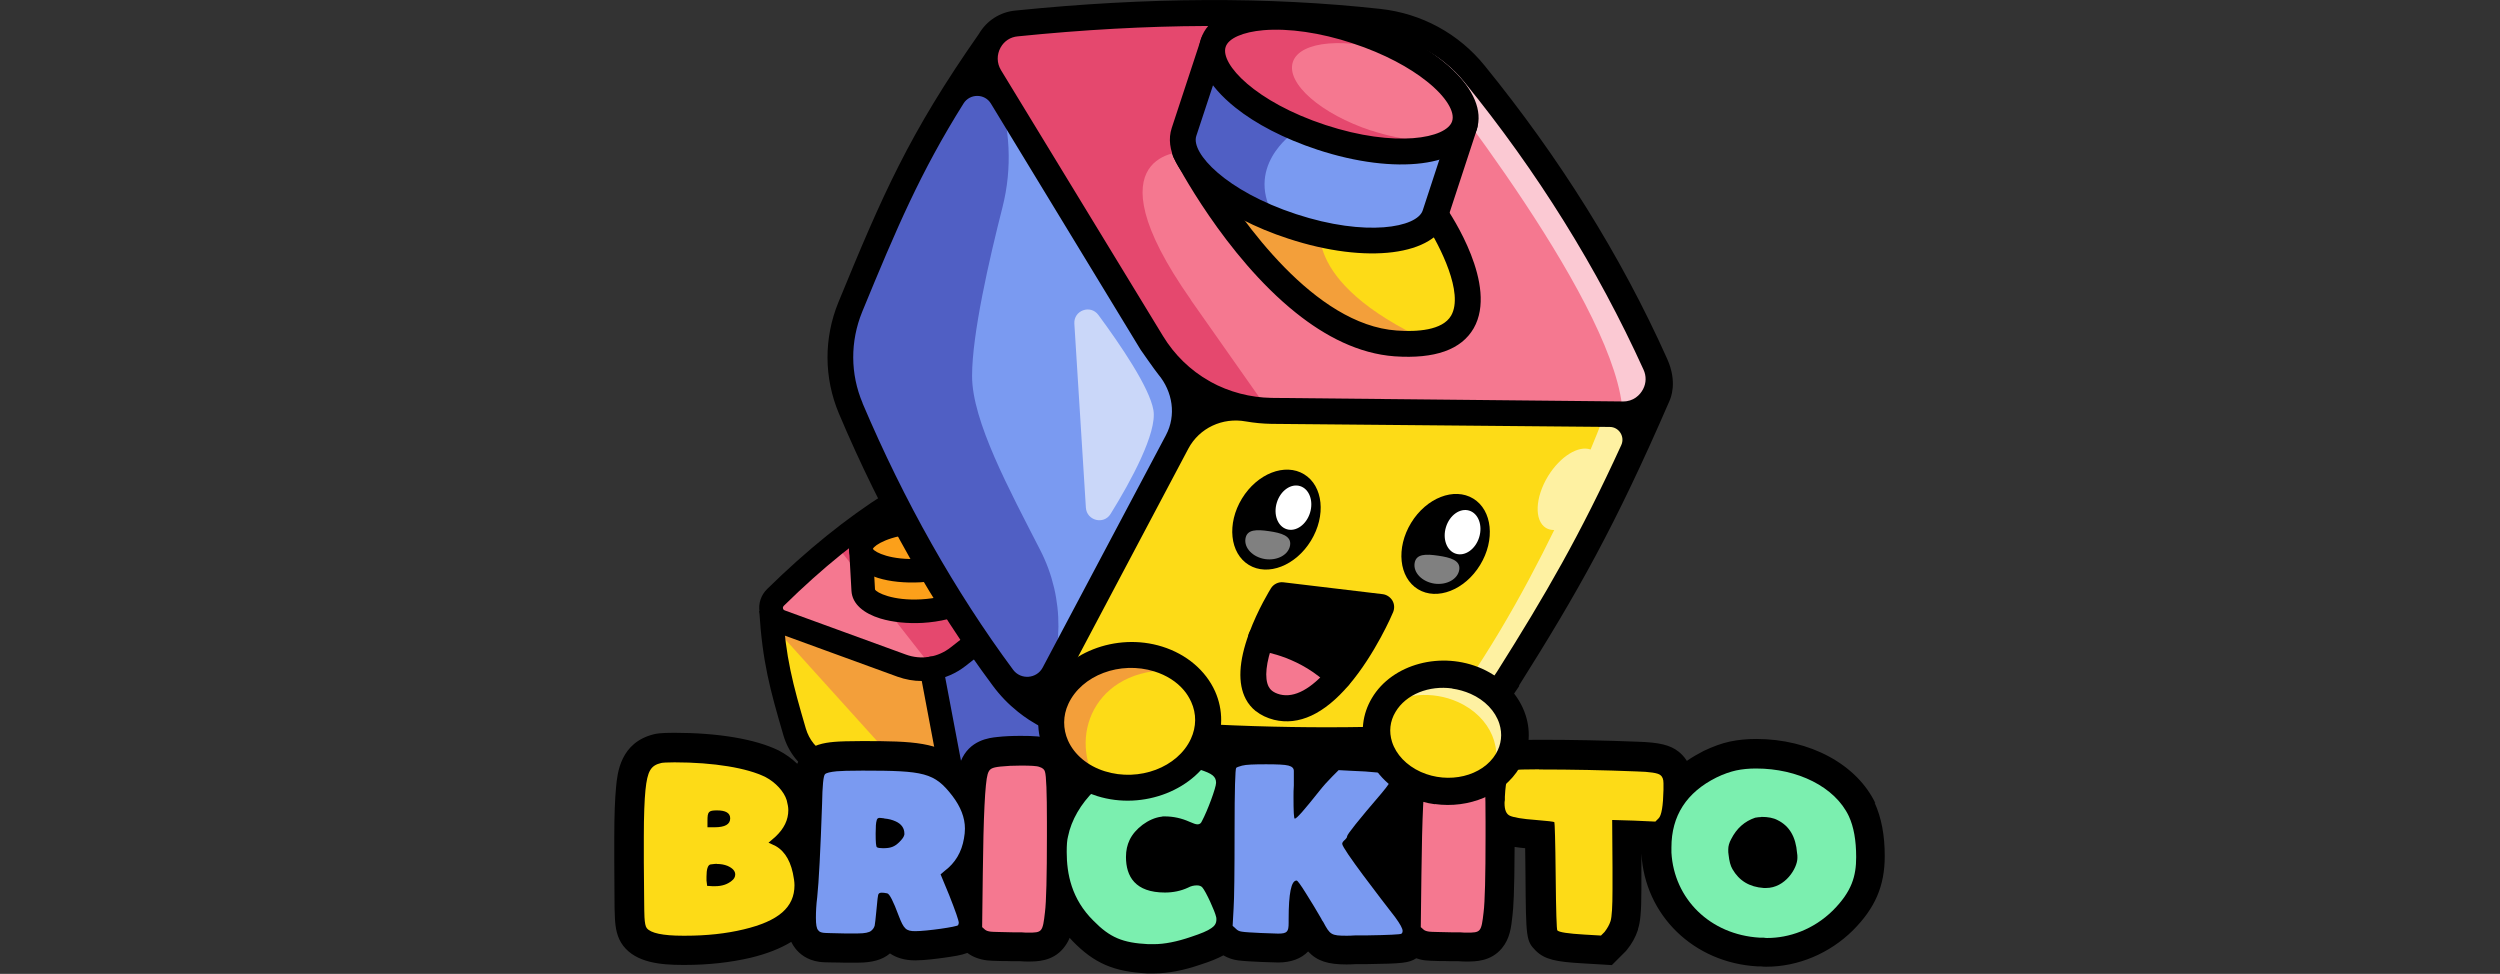
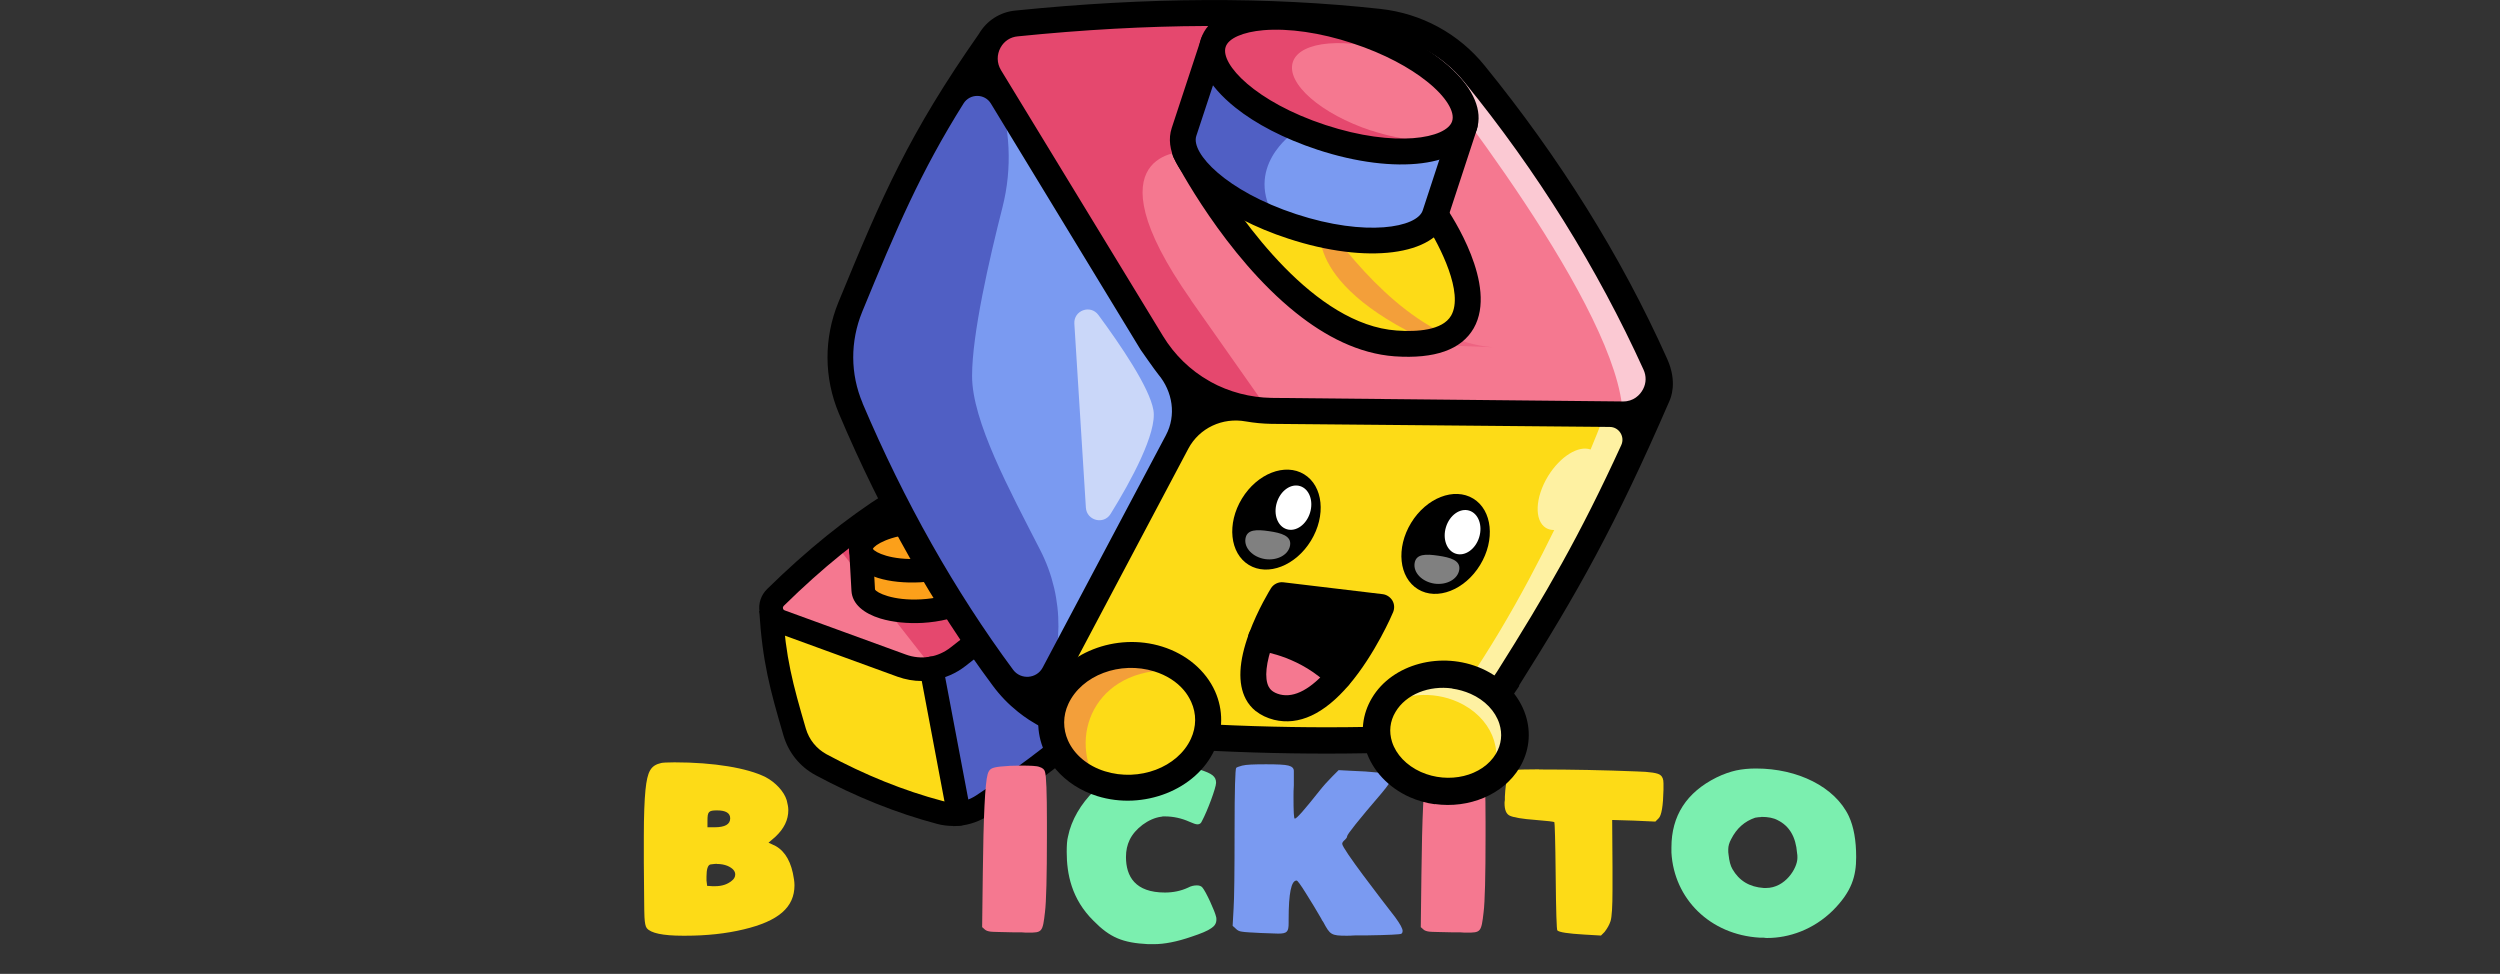
<svg xmlns="http://www.w3.org/2000/svg" id="Vrstva_1" version="1.1" viewBox="0 0 154 59.99">
  <rect x="0" y="0" width="154" height="59.99" fill="#333333" stroke="none" />
  <defs>
    <style>
      .st0 {
        fill: #fddb17;
      }

      .st1 {
        fill: #7a9af1;
      }

      .st2 {
        fill: #f57890;
      }

      .st3 {
        fill: #7befaf;
      }

      .st4 {
        opacity: .4;
      }

      .st4, .st5 {
        fill: #e5486e;
      }

      .st6 {
        opacity: .5;
      }

      .st6, .st7, .st8 {
        fill: #fff;
      }

      .st7 {
        opacity: .6;
      }

      .st9 {
        fill: #fca01a;
      }

      .st10 {
        fill: #505fc4;
      }
    </style>
  </defs>
  <g>
    <g>
      <path class="st2" d="M57.37,41.18c-.6.1-1.23.04-1.82-.17l-7.46-2.72c-.33-.12-.53-.4-.58-.71-.05-.27.03-.57.26-.79,2.24-2.19,4.61-4.17,7.19-5.8.81-.51,1.79-.69,2.73-.48,2.92.63,5.66,1.6,8.22,2.91.26.13.42.36.48.62.07.32-.03.68-.32.9l-7.05,5.52c-.49.38-1.05.62-1.64.72Z" />
      <path class="st5" d="M57.45,41.16c.56-.11,1.1-.34,1.56-.7l7.05-5.52c.29-.23.4-.58.32-.9-.05-.25-.22-.48-.48-.62-2.56-1.3-5.3-2.27-8.22-2.91-.94-.2-1.92-.03-2.73.48-1.21.77-2.37,1.61-3.5,2.51l5.99,7.65Z" />
      <g>
        <g>
          <path class="st9" d="M60.24,35.95c.05.83-1.49,1.59-3.44,1.7s-3.57-.47-3.62-1.29l-.14-2.51,7.06-.41.14,2.51Z" />
          <path d="M54.23,38.1c-1.01-.31-1.73-.88-1.78-1.7l-.14-2.51c-.02-.4.28-.75.68-.77l7.06-.41c.4-.02.75.28.77.68l.14,2.51c.08,1.46-2.01,2.35-4.13,2.47-.91.05-1.84-.04-2.6-.27ZM53.8,34.53l.1,1.78c.08.19,1.09.71,2.85.61,1.76-.1,2.7-.73,2.76-.95l-.1-1.76-5.61.32Z" />
        </g>
        <g>
          <ellipse class="st9" cx="56.57" cy="33.65" rx="3.54" ry="1.5" transform="translate(-1.84 3.3) rotate(-3.29)" />
          <path d="M54.08,35.6c-.07-.02-.13-.04-.2-.07-1.32-.47-1.55-1.23-1.58-1.64-.02-.41.12-1.19,1.38-1.81.74-.36,1.71-.6,2.75-.66,2.12-.12,4.3.52,4.39,1.98h0c.08,1.46-2.01,2.35-4.13,2.47-.95.05-1.87-.04-2.61-.27ZM53.77,33.81c.13.22,1.13.71,2.84.61,1.71-.1,2.65-.69,2.75-.93-.13-.22-1.14-.71-2.84-.61-1.71.1-2.65.69-2.75.93ZM59.37,33.5h0s0,0,0,0Z" />
        </g>
      </g>
      <path class="st0" d="M57.37,41.18l1.69,8.96c-.38.04-.78,0-1.16-.09-2.47-.65-4.91-1.64-7.32-2.94-.79-.43-1.37-1.15-1.62-2.01-.85-2.89-1.27-4.48-1.46-7.51.05.31.25.59.58.71l7.46,2.72c.59.22,1.22.27,1.82.17Z" />
-       <path class="st4" d="M59.06,50.14l-1.69-8.96c-.6.1-1.23.04-1.82-.17l-7.46-2.72c-.33-.12-.53-.4-.58-.71.02.33.04.63.07.93l10.43,11.55c.35.08.7.1,1.05.07Z" />
      <path class="st1" d="M66.46,34.02c.87,3.19,1.19,5.05,1.52,8,.12,1.09-.31,2.17-1.14,2.88-1.95,1.67-4.06,3.23-6.28,4.7-.45.3-.97.48-1.5.53l-1.69-8.96c.59-.1,1.16-.34,1.64-.72l7.05-5.52c.29-.23.4-.58.32-.9h.07Z" />
      <path class="st10" d="M66.46,34.02c.87,3.19,1.19,5.05,1.52,8,.12,1.09-.31,2.17-1.14,2.88-1.95,1.67-4.06,3.23-6.28,4.7-.45.3-.97.48-1.5.53l-1.69-8.96c.59-.1,1.16-.34,1.64-.72l7.05-5.52c.29-.23.4-.58.32-.9h.07Z" />
    </g>
    <g>
      <path d="M56.79,41.95c-.51,0-1.01-.09-1.49-.26l-7.46-2.72c-.56-.2-.96-.69-1.05-1.27-.09-.52.09-1.05.47-1.42,2.46-2.41,4.85-4.34,7.31-5.9.98-.62,2.15-.83,3.28-.58,2.96.64,5.78,1.64,8.4,2.97.44.22.76.63.86,1.11.14.62-.09,1.24-.59,1.63l-7.05,5.52c-.58.45-1.26.75-1.98.86-.23.04-.46.06-.7.06ZM56.91,31.15c-.55,0-1.09.16-1.56.46-2.37,1.5-4.69,3.37-7.07,5.71-.04.04-.06.09-.05.14,0,.05.03.11.11.14l7.46,2.72c.46.17.97.22,1.45.14.48-.08.93-.28,1.31-.58l7.05-5.52c.08-.06.07-.13.06-.17,0,0,0,0,0,0,0-.04-.03-.09-.1-.12-2.51-1.27-5.21-2.23-8.05-2.84-.21-.05-.42-.07-.63-.07Z" />
      <path d="M58.74,50.88c-.35,0-.69-.04-1.02-.13-2.49-.66-5.01-1.67-7.48-3-.97-.52-1.67-1.39-1.98-2.45-.84-2.87-1.29-4.52-1.49-7.67l.72-.06.72-.08s0,.03,0,.04c.19,3,.62,4.58,1.43,7.35.2.68.65,1.24,1.27,1.58,2.37,1.28,4.77,2.25,7.15,2.88.29.08.6.1.9.07.42-.04.82-.18,1.17-.41,2.32-1.53,4.35-3.05,6.2-4.64.66-.56.99-1.4.89-2.25-.31-2.79-.6-4.59-1.5-7.89-.11-.39.12-.79.51-.89.39-.11.79.12.89.51.92,3.38,1.23,5.31,1.54,8.11.15,1.33-.37,2.64-1.39,3.52-1.9,1.63-3.98,3.19-6.35,4.75-.55.36-1.18.59-1.84.65-.13.01-.26.02-.39.02Z" />
      <path d="M59.06,50.86c-.34,0-.65-.24-.71-.59l-1.69-8.96s0-.03,0-.04c-.06-.4.22-.77.62-.82.4-.06.77.22.82.62h0s1.69,8.93,1.69,8.93c.07.39-.18.78-.58.85-.05,0-.09.01-.14.01Z" />
    </g>
  </g>
-   <path d="M115.53,49.49c-1.15-2.41-4.04-3.97-7.35-3.97-.56,0-1.1.05-1.62.16-.51.11-1.03.3-1.62.58-.37.19-.71.39-1.03.61-.16-.26-.36-.45-.51-.57-.52-.41-1.2-.57-2.51-.61-2-.08-4.05-.12-6.08-.12-1.51,0-1.7.05-1.88.09l-.15.04-.14.06c-.09.04-.18.09-.26.13-.21-.16-.46-.29-.73-.38-.42-.15-.92-.18-1.74-.18-.53,0-1.01.02-1.45.07-.37.04-1.2.13-1.8.78-.45-.31-.98-.4-1.76-.43-.35-.04-.89-.08-1.61-.1l-1.54-.08-.65.65c-.29-.39-.72-.68-1.25-.82-.39-.11-.87-.14-1.86-.14-1.06,0-1.54.04-1.94.14-.29.08-.68.19-1.03.47-.23-.1-.43-.16-.57-.2-1.03-.32-2.05-.48-3.1-.48-.44,0-.87.04-1.36.13h-.07c-1.37.31-2.68,1.06-3.72,2.07-.03-.18-.06-.31-.09-.41-.21-.69-.75-1.22-1.49-1.47-.42-.15-.92-.18-1.74-.18-.53,0-1.01.02-1.45.07-.48.05-1.72.18-2.25,1.5-1.35-1.18-2.89-1.25-6.05-1.25-.78,0-1.42.02-1.75.05-.66.06-1.33.19-1.84.7-.19.19-.33.4-.43.65-.33-.32-.72-.6-1.14-.82-1.43-.7-3.72-1.09-6.44-1.09-.88,0-1.12.06-1.25.09-2.06.51-2.25,2.37-2.33,3.26-.07.73-.11,1.76-.11,3.05v1.59c0,.64.01,1.2.01,1.66,0,.97.01,1.51.03,1.79.03.57.12,1.17.51,1.68.8,1.04,2.3,1.18,3.67,1.18h.14c1.43,0,2.78-.15,4.03-.44,1-.24,1.84-.57,2.51-.98.07.14.15.27.25.4.25.32.7.72,1.48.83.2.03.41.03.87.04.17,0,.38,0,.62.01h.9c.87,0,1.5-.18,1.94-.55,0,0,.01-.01.02-.02.38.26.89.43,1.56.43.59,0,1.47-.12,1.82-.17.54-.08,1-.14,1.39-.29.33.25.74.4,1.21.46.19.02.42.03.85.04.19,0,.41,0,.66.01h.5c.25.02.42.02.51.02.56,0,1.5,0,2.18-.81.17-.21.3-.42.39-.65.06.07.12.14.19.21,1.33,1.36,2.53,1.88,4.58,1.98h.05s.4,0,.4,0c.85,0,1.79-.18,2.84-.54.6-.19,1.06-.38,1.41-.57.28.16.58.27.91.31.67.09,2.44.13,2.46.13.8,0,1.43-.24,1.85-.68.56.6,1.24.8,2.36.8h0c.11,0,.31,0,.61-.02h.65c2.2-.03,2.59-.07,3.04-.36.18.06.36.11.57.13.19.02.42.03.85.04.19,0,.41,0,.66.01h.5c.25.02.42.02.51.02.56,0,1.5,0,2.18-.81.5-.6.58-1.28.66-2.04.05-.42.12-1.32.13-4.21.19.03.4.06.65.08,0,.45.02,1.01.02,1.69.03,3.87.04,4.02.63,4.62.56.56,1.3.69,2.85.78l1.84.11.86-.86.06-.07c.31-.38.54-.79.69-1.25v-.04c.13-.39.21-.96.21-2.47v-2.41s0,0,0,0v.23c.21,3.8,3.22,6.73,7.15,6.95h.05s.15,0,.15,0c.14.02.26.02.35.02,1.94,0,3.88-.81,5.32-2.23,1.38-1.38,1.97-2.75,1.97-4.58,0-1.29-.2-2.36-.63-3.31Z" />
  <g>
    <path class="st0" d="M41.53,46.96c2.46,0,4.51.35,5.63.91.61.32,1.14.89,1.3,1.42.06.24.1.43.1.61,0,.61-.26,1.14-.79,1.64l-.43.37.22.1c.65.26,1.08.85,1.28,1.77.06.3.1.53.1.75,0,1.36-.98,2.21-3.13,2.72-1.08.26-2.28.39-3.6.39h-.14c-1.24,0-1.99-.16-2.23-.47-.08-.1-.12-.32-.14-.67-.02-.35-.02-1.48-.04-3.37v-1.58c0-1.32.04-2.27.1-2.88.12-1.18.33-1.52.97-1.67.08-.02.35-.04.81-.04ZM44.15,53.21c-.08,0-.22.02-.39.04-.16.04-.24.3-.24.75v.24l.04.33.33.02h.16c.43,0,.77-.12,1.02-.33.14-.1.22-.24.22-.39,0-.22-.16-.39-.47-.53-.2-.08-.41-.12-.67-.12ZM44.17,49.92c-.53,0-.59.08-.59.65v.39h.43c.65,0,.97-.18.97-.55,0-.33-.28-.49-.81-.49Z" />
-     <path class="st1" d="M53.13,47.47c3.8,0,4.43.12,5.54,1.56.51.67.77,1.34.77,2.01,0,.2-.02.39-.06.61-.14.83-.53,1.5-1.18,1.99l-.26.22.53,1.28c.39.99.59,1.56.59,1.71,0,.04-.02.08-.04.14-.06.1-1.93.37-2.64.37-.57,0-.71-.14-1.02-.95-.33-.89-.57-1.36-.71-1.38-.3-.06-.47-.06-.53.04-.04.04-.08.39-.14,1.08-.04.45-.08.75-.1.87-.04.14-.12.24-.22.32-.12.1-.39.16-.81.16h-.85c-.73-.02-1.14-.02-1.28-.04-.14-.02-.26-.06-.32-.16-.1-.1-.14-.35-.14-.77,0-.37.02-.79.08-1.26.1-.93.2-2.86.3-5.75.02-1.12.08-1.73.18-1.83.08-.08.32-.14.73-.18.22-.02.75-.04,1.58-.04ZM54.47,50.41c-.18-.02-.3-.04-.35-.02-.06.02-.1.06-.12.16-.04.12-.06.37-.06.79,0,.53.02.81.08.85.06.04.18.06.37.06.47,0,.71-.08,1.02-.39.16-.16.26-.3.28-.39.02-.02.02-.06.02-.12,0-.33-.18-.59-.53-.75-.22-.1-.45-.16-.71-.18Z" />
    <path class="st2" d="M62.88,47.16c.61,0,1,.02,1.14.08.2.06.32.16.35.3.08.24.12,1.26.12,3.09v.85c0,2.5-.04,4.08-.12,4.71-.14,1.24-.18,1.26-1.04,1.26-.08,0-.22,0-.43-.02h-.53c-.73-.02-1.18-.02-1.34-.04-.16-.02-.28-.06-.35-.12l-.18-.16.04-3.25c.04-3.57.14-5.63.3-6.17.1-.33.24-.41.79-.47.37-.04.79-.06,1.26-.06Z" />
    <path class="st3" d="M71.35,47.02c.89,0,1.73.14,2.56.39.77.24,1,.43,1,.81,0,.3-.53,1.73-.87,2.36-.06.14-.14.2-.28.2-.1,0-.26-.06-.49-.16-.49-.22-1-.33-1.52-.33h-.12c-.06.02-.08.02-.1.02-.77.1-1.62.73-1.95,1.44-.14.3-.22.63-.22,1.04,0,1.2.57,2.19,2.4,2.19.51,0,.99-.1,1.42-.3.18-.1.37-.14.55-.14.14,0,.26.04.33.12.22.24.79,1.5.85,1.81.02.04.02.1.02.18,0,.22-.1.39-.32.53-.22.16-.63.33-1.24.53-.87.3-1.64.45-2.29.45h-.35c-1.58-.08-2.36-.41-3.37-1.44-1.36-1.34-1.65-2.9-1.65-4.24,0-.41.02-.73.08-.95.41-2.05,2.38-3.98,4.49-4.43.33-.06.67-.1,1.04-.1Z" />
    <path class="st1" d="M76.53,47.16c.22-.06.69-.08,1.46-.08.69,0,1.16.02,1.38.08.22.06.33.16.33.33v.89c-.02.26-.02.49-.02.71,0,.89.02,1.34.08,1.34.12,0,.61-.57,1.5-1.69.26-.33.53-.63.81-.91l.39-.39.75.04c.65.02,1.18.06,1.56.1.49.02.79.06.87.12.06.04.1.1.1.18,0,.16-.22.49-.65,1-1.4,1.63-2.11,2.52-2.11,2.64,0,.06-.04.12-.12.2-.12.1-.18.18-.18.26,0,.3,2.34,3.33,3.27,4.53.3.41.45.69.45.83,0,.08-.02.14-.08.18-.06.04-.77.08-2.13.1h-.69c-.28.02-.45.02-.55.02-.95,0-1.02-.06-1.44-.85-.06-.08-.1-.14-.12-.2-.28-.49-.59-1-.93-1.54-.33-.53-.53-.81-.59-.81-.33,0-.49.79-.49,2.38v.22c0,.55-.08.67-.65.67-.16,0-1.93-.06-2.23-.12-.16-.02-.28-.08-.37-.18l-.2-.18.06-1.08c.04-.59.06-2.21.06-4.83,0-2.48.04-3.76.1-3.82.04-.04.16-.08.37-.14Z" />
    <path class="st2" d="M89.9,47.16c.61,0,1,.02,1.14.08.2.06.32.16.35.3.08.24.12,1.26.12,3.09v.85c0,2.5-.04,4.08-.12,4.71-.14,1.24-.18,1.26-1.04,1.26-.08,0-.22,0-.43-.02h-.53c-.73-.02-1.18-.02-1.34-.04-.16-.02-.28-.06-.35-.12l-.18-.16.04-3.25c.04-3.57.14-5.63.3-6.17.1-.33.24-.41.79-.47.37-.04.79-.06,1.26-.06Z" />
    <path class="st0" d="M94.8,47.4c2.01,0,4.02.04,6.01.12.83.02,1.32.1,1.46.22.14.1.2.26.2.51v.41c-.02.98-.12,1.58-.3,1.75l-.2.2-1.32-.06-1.34-.04.02,2.9v1.4c0,1.04-.04,1.67-.12,1.93-.08.24-.2.45-.37.67l-.22.22-1.02-.06c-1-.06-1.56-.14-1.67-.26-.04-.04-.08-1.16-.1-3.35-.02-2.19-.06-3.29-.08-3.31-.04-.04-.41-.08-1.14-.14-.85-.06-1.38-.16-1.6-.26-.22-.1-.33-.35-.33-.77,0-.04,0-.1.02-.2v-.2c.06-1.12.18-1.44.67-1.65.08-.02.55-.04,1.44-.04Z" />
    <path class="st3" d="M108.18,47.34c2.54,0,4.85,1.12,5.71,2.94.3.65.45,1.48.45,2.52,0,1.16-.26,2.11-1.44,3.29-1.2,1.18-2.7,1.69-4.04,1.69-.04,0-.12,0-.22-.02h-.24c-3.07-.18-5.28-2.4-5.44-5.24v-.32c0-1.95.93-3.39,2.78-4.31.45-.22.85-.35,1.2-.43.37-.08.79-.12,1.22-.12ZM108.49,50.33c-.12,0-.24.02-.37.04-.65.22-1.14.65-1.48,1.32-.12.22-.18.43-.18.63,0,.14,0,.24.02.33.04.39.12.69.24.89.41.71,1.04,1.1,1.93,1.16h.14c1.18,0,1.93-1.22,1.93-1.85,0-.12,0-.22-.02-.3-.08-1-.47-1.67-1.2-2.03-.26-.14-.59-.2-1-.2Z" />
  </g>
  <g>
    <g>
      <g>
        <path class="st2" d="M74.13,24.2c-1.28-.72-2.38-1.77-3.18-3.07l-9.98-16.38c-.44-.72-.4-1.56-.03-2.21.32-.59.92-1.02,1.67-1.1,7.53-.76,14.99-.9,22.32-.1,2.31.26,4.42,1.41,5.89,3.21,4.55,5.6,8.26,11.56,11.14,17.89.29.64.25,1.33-.03,1.88-.35.71-1.08,1.23-1.98,1.22l-21.64-.22c-1.49-.02-2.93-.41-4.19-1.12Z" />
        <path class="st5" d="M73.36,18.47c-6.49-9.24-.35-9.13-.35-9.13l6.67-.22.93-6.02-1.45-2.2c-5.46-.25-10.99-.02-16.55.54-.75.07-1.34.51-1.67,1.1-.37.65-.41,1.49.03,2.21l9.98,16.38c.79,1.3,1.89,2.35,3.18,3.07,1.22.68,2.6,1.07,4.03,1.11-.96-1.36-2.45-3.49-4.81-6.84Z" />
        <path class="st7" d="M101.94,24.33c.28-.56.32-1.24.03-1.88-2.88-6.33-6.58-12.29-11.14-17.89-1.28-1.58-3.06-2.66-5.04-3.07,3.02,3.72,13.97,17.65,14.17,24.06.9.01,1.63-.5,1.98-1.22Z" />
        <path class="st1" d="M74.13,24.2l-10.32,19.46c-.78-.51-1.47-1.16-2.04-1.92-3.68-4.96-6.8-10.5-9.37-16.58-.84-2-.85-4.25-.03-6.25,2.77-6.73,4.37-10.37,8.57-16.37-.37.65-.41,1.49.03,2.21l9.98,16.38c.79,1.3,1.89,2.35,3.18,3.07Z" />
        <path class="st7" d="M66.18,19.94c-.05-.82.99-1.2,1.48-.54,1.37,1.86,3.15,4.47,3.39,5.86s-1.39,4.39-2.64,6.4c-.42.68-1.47.41-1.52-.39l-.71-11.33Z" />
        <path class="st10" d="M64.01,43.32c1.56-2.95,1.59-6.47.07-9.43-1.9-3.71-4.21-7.97-4.2-10.74,0-2.56,1.05-7.15,1.87-10.37.62-2.43.49-4.98-.35-7.34h0s-.41-.67-.41-.67c-.26-.42-.35-.88-.31-1.32l-.12-.32c-3.91,5.66-5.5,9.29-8.18,15.8-.82,2-.82,4.25.03,6.25,2.58,6.09,5.69,11.62,9.37,16.58.51.68,1.12,1.27,1.81,1.75.13-.05.27-.11.42-.18h0Z" />
        <path class="st0" d="M102.09,24.41c-3.17,7.33-5.36,11.32-9.2,17.4-1.42,2.25-3.86,3.63-6.51,3.72-6.21.22-12.53-.02-18.93-.6-1.31-.12-2.56-.56-3.64-1.27l10.32-19.46c1.26.71,2.7,1.1,4.19,1.12l21.64.22c.9.01,1.63-.5,1.98-1.22l.15.08Z" />
        <path class="st7" d="M92.89,41.81c3.56-5.64,5.7-9.49,8.53-15.88l-2.58-.4h0s-.3.82-.86,2.16c-.74-.27-1.87.42-2.62,1.64-.8,1.31-.86,2.74-.13,3.19.15.09.32.13.51.13-1.88,3.85-4.53,8.63-7.77,12.65,2.01-.48,3.78-1.71,4.91-3.5Z" />
      </g>
      <path d="M93.57,42.23c3.61-5.73,5.92-9.81,9.26-17.51.08-.18.52-1.16-.13-2.61-2.86-6.39-6.68-12.45-11.24-18.06-1.6-1.98-3.89-3.22-6.42-3.5-6.93-.76-14.29-.73-22.49.1-.95.09-1.77.62-2.25,1.44,0,0,0,0,0,0-4.31,6.16-5.93,9.9-8.65,16.52-.91,2.22-.9,4.66.03,6.87,2.61,6.17,5.8,11.81,9.47,16.75.45.61.97,1.15,1.56,1.62.22.18.45.34.69.5,1.2.78,2.58,1.26,4,1.39,6.79.62,13.01.81,19.03.6,2.93-.1,5.61-1.63,7.16-4.09ZM62.69,2.24c8.09-.82,15.34-.85,22.16-.1,1.53.17,2.95.76,4.13,1.7.45.36.86.76,1.23,1.22,4.48,5.5,8.19,11.46,11.03,17.71.18.39.17.82-.02,1.19h0c-.19.38-.61.78-1.25.77l-21.64-.22c-1.31-.02-2.61-.36-3.76-.99,0,0-.01-.01-.02-.02-.02-.01-.04-.02-.06-.03-1.17-.66-2.15-1.62-2.85-2.77l-9.98-16.38c-.26-.43-.27-.95-.02-1.4,0,0,0,0,0,0,0,0,0,0,0,0,.22-.39.6-.64,1.05-.68ZM53.14,24.84c-.77-1.81-.77-3.81-.03-5.63,2.14-5.2,3.59-8.6,6.24-12.83.39-.63,1.31-.63,1.69,0,2.4,3.95,9.22,15.16,9.22,15.16,0,0,.89,1.28,1.09,1.52.89,1.06,1.12,2.53.47,3.75l-7.59,14.31c-.37.7-1.35.77-1.82.14h0c-3.59-4.85-6.71-10.38-9.28-16.43ZM86.35,44.72c-5.95.21-12.11.01-18.83-.6-.48-.04-.95-.14-1.41-.28-.67-.2-.99-.96-.66-1.57l7.75-14.63c.68-1.28,2.11-1.94,3.54-1.68.52.09,1.04.14,1.57.15l20.85.19c.57,0,.95.6.71,1.12-2.55,5.57-4.65,9.19-7.65,13.95-1.27,2.01-3.46,3.26-5.86,3.34Z" />
    </g>
    <g>
      <path class="st0" d="M74.09,45.85c-.97,2.12-3.78,3.21-6.26,2.43-2.48-.78-3.71-3.13-2.74-5.25.98-2.12,3.78-3.21,6.26-2.43,2.49.78,3.71,3.13,2.74,5.25Z" />
      <path class="st4" d="M67.53,48.17c-1.78-3.05.11-7.32,5.26-6.85-.41-.3-.89-.55-1.44-.72-2.48-.78-5.29.31-6.26,2.43-.93,2.03.16,4.28,2.45,5.14Z" />
      <path d="M65.04,47.39c-.29-.34-.53-.72-.71-1.12-.51-1.15-.5-2.42.03-3.58,1.14-2.47,4.38-3.75,7.23-2.86,1.5.47,2.68,1.47,3.26,2.76.51,1.15.5,2.42-.03,3.59,0,0,0,0,0,0-1.13,2.47-4.38,3.75-7.23,2.86-1.03-.32-1.91-.9-2.55-1.65ZM72.92,42.51c-.44-.52-1.07-.92-1.81-1.15-2.11-.66-4.48.23-5.3,2-.34.73-.34,1.54-.02,2.26.39.87,1.21,1.56,2.27,1.89,2.11.66,4.49-.24,5.3-2,.34-.74.35-1.54.02-2.27-.12-.26-.27-.51-.46-.73Z" />
    </g>
    <g>
      <path class="st0" d="M92.87,46.86c-1.04,1.75-3.59,2.41-5.7,1.47-2.11-.95-2.98-3.14-1.94-4.89,1.04-1.76,3.59-2.41,5.7-1.47,2.11.94,2.98,3.13,1.94,4.89Z" />
      <path class="st7" d="M90.94,41.97c-2.11-.95-4.66-.29-5.7,1.47-.03.04-.05.09-.07.14,1.25-.86,3.06-1.04,4.63-.34,2.06.92,2.93,3.02,2.01,4.76.44-.3.81-.68,1.07-1.13,1.04-1.76.17-3.95-1.94-4.89Z" />
      <path d="M88.38,49.54c-.53-.07-1.05-.22-1.55-.44-1.31-.59-2.29-1.64-2.69-2.88-.35-1.09-.22-2.23.37-3.22,1.25-2.11,4.29-2.92,6.78-1.81,1.31.59,2.29,1.63,2.69,2.87.35,1.09.22,2.23-.37,3.22h0c-1,1.68-3.14,2.54-5.22,2.25ZM89.46,42.41c-1.42-.2-2.85.35-3.5,1.45-.34.57-.41,1.21-.21,1.84.25.78.89,1.45,1.77,1.85,1.72.77,3.8.27,4.63-1.12h0c.34-.58.41-1.22.21-1.85-.25-.78-.89-1.45-1.77-1.84-.37-.16-.75-.27-1.13-.32ZM92.87,46.86h0s0,0,0,0Z" />
    </g>
    <g>
      <g>
        <path class="st2" d="M77.69,39.29c.13.02,2.75.34,4.78,2.39-1.08,1.26-2.4,2.23-3.81,1.88-1.91-.47-1.61-2.52-.97-4.27Z" />
        <path d="M85.07,37.38s-1.04,2.46-2.6,4.29c-2.03-2.05-4.66-2.37-4.78-2.39.52-1.42,1.28-2.64,1.28-2.64l6.11.73Z" />
      </g>
      <g>
        <path d="M77.36,43.81c-.26-.21-.47-.46-.62-.75-.5-.95-.44-2.31.2-4.04.54-1.48,1.32-2.73,1.35-2.78.16-.26.47-.41.77-.37l6.11.73c.25.03.47.18.6.39.13.22.14.48.05.71-.04.11-1.11,2.6-2.73,4.5-1.53,1.79-3.08,2.51-4.61,2.14-.43-.11-.81-.29-1.11-.53ZM79.39,37.51c-.25.46-.65,1.22-.95,2.05,0,0,0,0,0,0-.46,1.25-.56,2.22-.29,2.74.08.15.24.36.7.48.89.22,1.91-.33,3.01-1.62.87-1.02,1.58-2.27,2.01-3.11l-4.48-.53Z" />
        <path d="M77.18,39.92c-.13-.11-.23-.26-.28-.43-.1-.43.16-.86.59-.97h0c.09-.02.19-.03.29-.02.51.06,3.14.49,5.25,2.62.31.31.31.82,0,1.13-.31.31-.82.31-1.13,0-1.74-1.75-3.97-2.11-4.3-2.15-.16-.02-.3-.08-.42-.17Z" />
      </g>
    </g>
    <g>
      <ellipse cx="78.63" cy="32" rx="3.27" ry="2.49" transform="translate(10.35 82.45) rotate(-58.6)" />
      <ellipse class="st8" cx="79.67" cy="31.27" rx="1.39" ry="1.07" transform="translate(26.28 98.16) rotate(-72.83)" />
      <path class="st6" d="M77.93,34.44c-.76-.12-1.3-.68-1.21-1.26s.69-.57,1.45-.46,1.39.29,1.3.87-.78.96-1.54.85Z" />
    </g>
    <g>
      <ellipse cx="89.05" cy="33.5" rx="3.27" ry="2.49" transform="translate(14.06 92.06) rotate(-58.6)" />
      <ellipse class="st8" cx="90.09" cy="32.78" rx="1.39" ry="1.07" transform="translate(32.18 109.18) rotate(-72.83)" />
      <path class="st6" d="M88.35,35.95c-.76-.12-1.3-.68-1.21-1.26s.69-.57,1.45-.46,1.39.29,1.3.87-.78.96-1.54.85Z" />
    </g>
    <g>
      <g>
        <path class="st0" d="M73.01,9.34s5.8,11.31,12.97,11.82c8.29.59,2.43-7.94,2.43-7.94l-15.4-3.87Z" />
-         <path class="st4" d="M85.98,21.16c.85.06,1.54.02,2.12-.09-8.33-3.81-6.67-7.6-6.67-7.6l-5.99-.24c2.35,3.32,6.2,7.61,10.55,7.92Z" />
+         <path class="st4" d="M85.98,21.16c.85.06,1.54.02,2.12-.09-8.33-3.81-6.67-7.6-6.67-7.6c2.35,3.32,6.2,7.61,10.55,7.92Z" />
        <path d="M79.83,19.27c-4.39-3.51-7.36-9.23-7.54-9.57-.14-.28-.11-.62.09-.86s.52-.35.82-.28l15.4,3.87c.19.05.35.16.46.32.33.49,3.23,4.83,1.72,7.47-.76,1.32-2.39,1.9-4.87,1.73-2.21-.16-4.27-1.23-6.08-2.68ZM74.64,10.58c1.86,3.05,6.33,9.42,11.39,9.78,1.24.09,2.83,0,3.36-.92.8-1.39-.71-4.3-1.48-5.52l-13.27-3.34Z" />
      </g>
      <g>
        <path class="st1" d="M88.41,13.21c-.6,1.81-4.54,2.14-8.81.74s-7.25-4.01-6.66-5.82l1.81-5.49,15.47,5.08-1.8,5.49Z" />
        <path class="st10" d="M72.94,8.14c-.55,1.67,1.96,4.03,5.72,5.48-.02-.03-.04-.06-.06-.1-2.07-3.2,1.08-5.34,1.08-5.34l-3.53-5.08-1.41-.46-1.81,5.49Z" />
        <path d="M74.29,12.11c-1.71-1.37-2.55-2.9-2.11-4.23l1.81-5.5c.14-.42.59-.65,1.01-.51l15.47,5.08c.42.14.65.59.51,1.01l-1.8,5.49c-.76,2.3-4.98,2.84-9.82,1.25-2.06-.67-3.8-1.59-5.06-2.6ZM75.25,3.65l-1.56,4.73c-.34,1.05,1.83,3.39,6.15,4.81,4.32,1.42,7.46.82,7.8-.23l1.55-4.73-13.95-4.58Z" />
      </g>
      <g>
        <ellipse class="st2" cx="82.48" cy="5.18" rx="3.45" ry="8.14" transform="translate(51.82 81.92) rotate(-71.82)" />
        <path class="st5" d="M84.48,8.05c-3.1-1.02-5.27-2.91-4.84-4.23.43-1.31,3.3-1.55,6.4-.54.72.24,1.38.52,1.97.83-1.16-.85-2.7-1.64-4.47-2.22-4.27-1.4-8.22-1.07-8.81.74-.59,1.81,2.39,4.42,6.66,5.82,3.58,1.18,6.92,1.13,8.26.02-1.21.37-3.14.24-5.18-.43Z" />
        <path d="M76.09,6.62c-1.71-1.37-2.55-2.9-2.11-4.23.39-1.2,1.72-1.95,3.72-2.12,1.77-.15,3.94.16,6.1.87,4.84,1.59,7.92,4.53,7.17,6.83h0c-.76,2.3-4.98,2.84-9.82,1.25-2.06-.68-3.8-1.59-5.06-2.6ZM87.89,5.01c-1.04-.83-2.58-1.69-4.59-2.35-1.97-.65-3.91-.93-5.47-.8-1.27.11-2.16.5-2.33,1.03-.35,1.05,1.83,3.39,6.15,4.81,4.32,1.42,7.46.82,7.8-.23.19-.56-.35-1.5-1.56-2.46Z" />
      </g>
    </g>
  </g>
</svg>